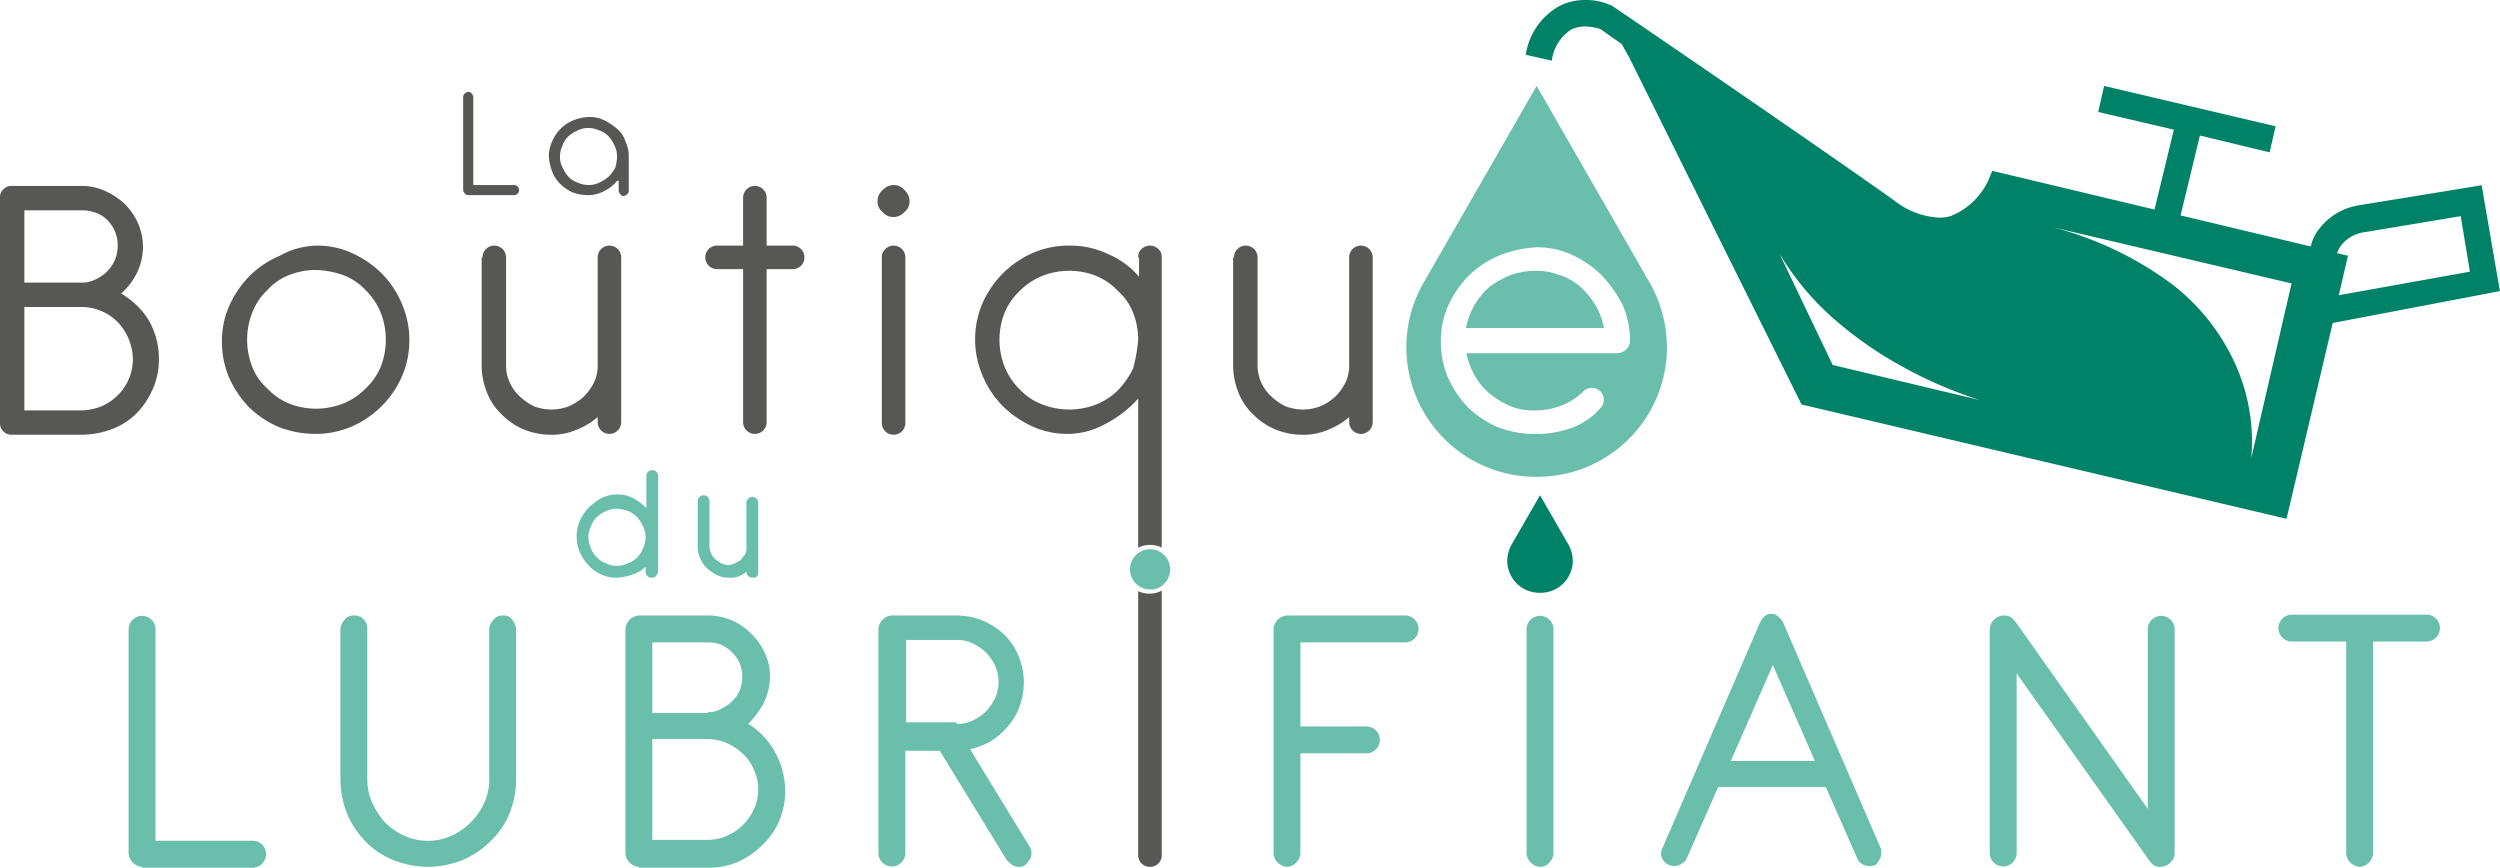
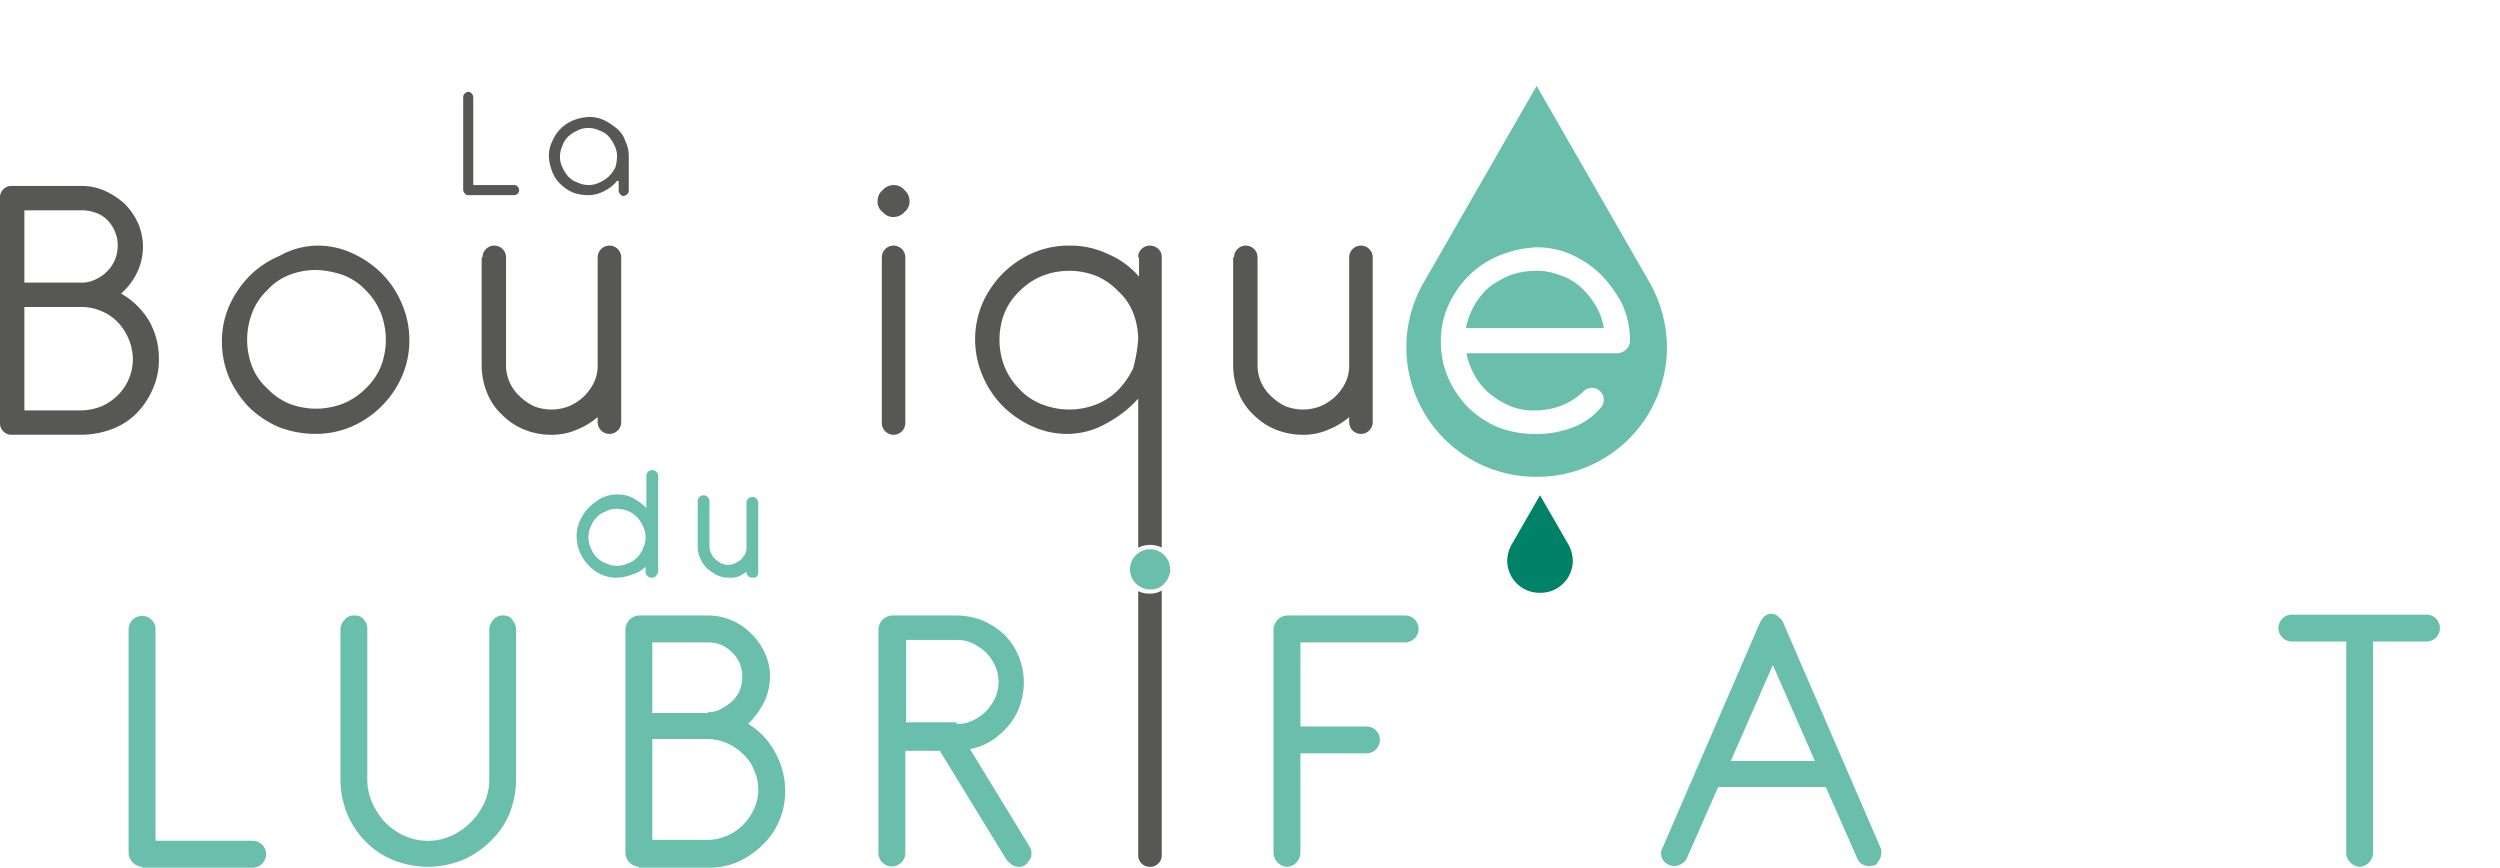
<svg xmlns="http://www.w3.org/2000/svg" width="217.533" height="75.498" viewBox="0 0 217.533 75.498">
  <g id="Logo_boutique_lubrifiant" data-name="Logo boutique lubrifiant" transform="translate(-1.4 -7.482)">
    <g id="Groupe_1" data-name="Groupe 1" transform="translate(1.4 7.482)">
      <path id="Tracé_31" data-name="Tracé 31" d="M17.87,102.57a1.259,1.259,0,0,1-1.17-1.17V81.87a1.171,1.171,0,0,1,2.341,0V100.3h8.485a1.171,1.171,0,0,1,0,2.341H17.87Z" transform="translate(-5.509 -27.145)" fill="#69bfab" />
      <path id="Tracé_33" data-name="Tracé 33" d="M49.507,102.57a8.414,8.414,0,0,1-3-.585,6.987,6.987,0,0,1-2.414-1.609,7.75,7.75,0,0,1-1.609-2.414,8.112,8.112,0,0,1-.585-3V81.87a1.334,1.334,0,0,1,.366-.8.984.984,0,0,1,.878-.366.944.944,0,0,1,.8.366,1.166,1.166,0,0,1,.293.878v13.02a4.908,4.908,0,0,0,.439,2.048,6.679,6.679,0,0,0,1.1,1.682,5.744,5.744,0,0,0,1.682,1.17,5,5,0,0,0,4.1,0,5.8,5.8,0,0,0,2.853-2.853,4.908,4.908,0,0,0,.439-2.048V81.87a1.333,1.333,0,0,1,.366-.8.984.984,0,0,1,.878-.366.84.84,0,0,1,.8.439,1.219,1.219,0,0,1,.293.8v13.02a8.414,8.414,0,0,1-.585,3,7.158,7.158,0,0,1-1.682,2.414,7.75,7.75,0,0,1-2.414,1.609,8.414,8.414,0,0,1-3,.585" transform="translate(-12.276 -27.145)" fill="#69bfab" />
      <path id="Tracé_35" data-name="Tracé 35" d="M76.97,102.57a1.259,1.259,0,0,1-1.17-1.17V81.87a1.259,1.259,0,0,1,1.17-1.17h6.071a5.257,5.257,0,0,1,3.73,1.609,5.359,5.359,0,0,1,1.17,1.682,4.673,4.673,0,0,1,.439,2.048A5.278,5.278,0,0,1,87.8,88.38a7.874,7.874,0,0,1-1.317,1.755,6.337,6.337,0,0,1,2.267,2.341,6.929,6.929,0,0,1,.951,3.438,6.5,6.5,0,0,1-.512,2.633,6.125,6.125,0,0,1-1.463,2.121,7.307,7.307,0,0,1-2.121,1.463,6.27,6.27,0,0,1-2.633.512h-6Zm6-2.341a4.339,4.339,0,0,0,1.682-.366,4.569,4.569,0,0,0,2.341-2.341,4.052,4.052,0,0,0,0-3.365,3.634,3.634,0,0,0-.951-1.39,4.685,4.685,0,0,0-1.39-.951,4.339,4.339,0,0,0-1.682-.366H78.141v8.777h4.828Zm0-11.118a2.146,2.146,0,0,0,1.17-.293,4.4,4.4,0,0,0,.951-.658,2.783,2.783,0,0,0,.658-.951,3.231,3.231,0,0,0,0-2.341,3.233,3.233,0,0,0-1.609-1.609,3.033,3.033,0,0,0-1.17-.219H78.141v6.144h4.828Z" transform="translate(-21.38 -27.145)" fill="#69bfab" />
      <path id="Tracé_37" data-name="Tracé 37" d="M118.115,102.57a1.18,1.18,0,0,1-.658-.219c-.146-.146-.366-.293-.439-.439l-5.778-9.436h-3V101.4a1.171,1.171,0,0,1-2.341,0V81.87a1.259,1.259,0,0,1,1.17-1.17h5.559a6.336,6.336,0,0,1,2.341.439,6.576,6.576,0,0,1,1.9,1.243,5.72,5.72,0,0,1,1.243,1.9,6,6,0,0,1,.073,4.316,5.279,5.279,0,0,1-1.024,1.755,6.653,6.653,0,0,1-1.536,1.317,5.736,5.736,0,0,1-1.755.658l5.047,8.265c.073.146.146.219.219.366a1.085,1.085,0,0,1,.073.512.893.893,0,0,1-.293.658.84.84,0,0,1-.8.439M112.7,90.136a2.968,2.968,0,0,0,1.39-.293,4.18,4.18,0,0,0,1.17-.8,4.715,4.715,0,0,0,.8-1.17,3.447,3.447,0,0,0,0-2.78,4.18,4.18,0,0,0-.8-1.17,4.715,4.715,0,0,0-1.17-.8,2.968,2.968,0,0,0-1.39-.293h-4.389v7.168H112.7Z" transform="translate(-29.464 -27.145)" fill="#69bfab" />
      <path id="Tracé_39" data-name="Tracé 39" d="M154.07,102.57a1.259,1.259,0,0,1-1.17-1.17V81.87a1.259,1.259,0,0,1,1.17-1.17h10.313a1.171,1.171,0,0,1,0,2.341h-9.143v7.314h5.778a1.171,1.171,0,0,1,0,2.341h-5.778v8.7a1.175,1.175,0,0,1-.366.8,1.048,1.048,0,0,1-.8.366" transform="translate(-42.086 -27.145)" fill="#69bfab" />
-       <path id="Tracé_41" data-name="Tracé 41" d="M184.17,102.57A1.259,1.259,0,0,1,183,101.4V81.87a1.171,1.171,0,0,1,2.341,0V101.4a1.175,1.175,0,0,1-.366.8.944.944,0,0,1-.8.366" transform="translate(-50.169 -27.145)" fill="#69bfab" />
      <path id="Tracé_43" data-name="Tracé 43" d="M217.14,102.443a1.1,1.1,0,0,1-1.1-.731l-2.706-6.144h-9.363l-2.706,6.144a.983.983,0,0,1-.439.512,1.18,1.18,0,0,1-.658.219,1.211,1.211,0,0,1-.878-.366,1.1,1.1,0,0,1-.293-.8,1.04,1.04,0,0,1,.146-.439l8.412-19.457a2.567,2.567,0,0,1,.366-.585.893.893,0,0,1,.658-.293.794.794,0,0,1,.658.293,1.138,1.138,0,0,1,.439.585l8.412,19.457c.073.073.073.219.073.439a1.1,1.1,0,0,1-.293.8c-.073.293-.366.366-.731.366M212.385,93.3l-3.657-8.339L205.071,93.3Z" transform="translate(-54.466 -27.091)" fill="#69bfab" />
-       <path id="Tracé_45" data-name="Tracé 45" d="M252.948,102.57a.894.894,0,0,1-.658-.219,3.181,3.181,0,0,1-.439-.512L240.441,85.747V101.4a1.171,1.171,0,0,1-2.341,0V81.87a1.259,1.259,0,0,1,1.17-1.17,1.461,1.461,0,0,1,.658.146c.146.073.293.293.439.439l11.484,16.238V81.87a1.171,1.171,0,0,1,2.341,0V101.4a1.175,1.175,0,0,1-.366.8,1.35,1.35,0,0,1-.878.366" transform="translate(-64.966 -27.145)" fill="#69bfab" />
      <path id="Tracé_47" data-name="Tracé 47" d="M279.5,102.543a1.258,1.258,0,0,1-1.17-1.17V82.941H273.57a1.171,1.171,0,0,1,0-2.341h11.776a1.171,1.171,0,0,1,0,2.341h-4.681v18.432a1.259,1.259,0,0,1-1.17,1.17" transform="translate(-74.178 -27.118)" fill="#69bfab" />
      <path id="Tracé_49" data-name="Tracé 49" d="M1.4,30.624a.939.939,0,0,1,.293-.731.939.939,0,0,1,.731-.293H8.5a4.908,4.908,0,0,1,2.048.439,6.678,6.678,0,0,1,1.682,1.1,5.744,5.744,0,0,1,1.17,1.682,5.141,5.141,0,0,1-.073,4.316,5.775,5.775,0,0,1-1.39,1.829A6.721,6.721,0,0,1,14.347,41.3a6.6,6.6,0,0,1,.878,3.365,6.162,6.162,0,0,1-.512,2.56,7.111,7.111,0,0,1-1.39,2.121,5.941,5.941,0,0,1-2.121,1.39,7.6,7.6,0,0,1-2.56.512H2.424a.939.939,0,0,1-.731-.293.939.939,0,0,1-.293-.731Zm2.121,1.024v6.364H8.5a2.584,2.584,0,0,0,1.243-.293,3.3,3.3,0,0,0,1.024-.731,3.068,3.068,0,0,0,.658-1.024,3.313,3.313,0,0,0,.219-1.17,3.032,3.032,0,0,0-.219-1.17,3.068,3.068,0,0,0-.658-1.024,2.48,2.48,0,0,0-1.024-.658A3.417,3.417,0,0,0,8.5,31.721H3.521Zm0,8.485v9H8.5a5.028,5.028,0,0,0,1.755-.366,4.685,4.685,0,0,0,1.39-.951,4.288,4.288,0,0,0,.951-1.39,4.42,4.42,0,0,0,.366-1.755,4.8,4.8,0,0,0-1.317-3.218,4.288,4.288,0,0,0-1.39-.951A4.419,4.419,0,0,0,8.5,40.133H3.521Z" transform="translate(-1.4 -13.422)" fill="#575756" />
      <path id="Tracé_50" data-name="Tracé 50" d="M36.065,36.7a7.241,7.241,0,0,1,3.072.658,8.858,8.858,0,0,1,2.56,1.755,8.3,8.3,0,0,1,1.755,2.633,7.917,7.917,0,0,1,.658,3.218,7.826,7.826,0,0,1-.658,3.145,8.468,8.468,0,0,1-4.316,4.316,7.917,7.917,0,0,1-3.218.658,8.9,8.9,0,0,1-3.145-.585,8.638,8.638,0,0,1-2.56-1.682,8.858,8.858,0,0,1-1.755-2.56,7.917,7.917,0,0,1-.658-3.218,7.575,7.575,0,0,1,.658-3.145,8.858,8.858,0,0,1,1.755-2.56,8.3,8.3,0,0,1,2.633-1.755,6.825,6.825,0,0,1,3.218-.878m-.073,2.121a6.336,6.336,0,0,0-2.341.439,4.948,4.948,0,0,0-1.9,1.317,5.211,5.211,0,0,0-1.317,1.975,6.461,6.461,0,0,0,0,4.681,4.948,4.948,0,0,0,1.317,1.9,5.567,5.567,0,0,0,1.9,1.317,6.461,6.461,0,0,0,4.681,0,5.845,5.845,0,0,0,1.975-1.317,5.567,5.567,0,0,0,1.317-1.9,6.461,6.461,0,0,0,0-4.681,5.845,5.845,0,0,0-1.317-1.975,5.211,5.211,0,0,0-1.975-1.317,7.828,7.828,0,0,0-2.341-.439" transform="translate(-8.49 -15.329)" fill="#575756" />
      <path id="Tracé_51" data-name="Tracé 51" d="M58.773,37.724a1.024,1.024,0,1,1,2.048,0v9.289a3.646,3.646,0,0,0,1.17,2.779,4.805,4.805,0,0,0,1.243.878,4.178,4.178,0,0,0,3.072,0,4.528,4.528,0,0,0,1.243-.8,4.462,4.462,0,0,0,.878-1.17,3.329,3.329,0,0,0,.366-1.463V37.724a1.024,1.024,0,1,1,2.048,0V52.06a1.024,1.024,0,1,1-2.048,0v-.439a6.4,6.4,0,0,1-1.829,1.1,5.344,5.344,0,0,1-2.194.439,6.336,6.336,0,0,1-2.341-.439A5.845,5.845,0,0,1,60.455,51.4a5.211,5.211,0,0,1-1.317-1.975,6.335,6.335,0,0,1-.439-2.341V37.724Z" transform="translate(-16.788 -15.329)" fill="#575756" />
-       <path id="Tracé_52" data-name="Tracé 52" d="M88.592,30.624a1.024,1.024,0,1,1,2.048,0v4.169h2.267a1.024,1.024,0,1,1,0,2.048H90.64V50.154a1.024,1.024,0,1,1-2.048,0V36.841H86.324a1.024,1.024,0,1,1,0-2.048h2.267Z" transform="translate(-23.932 -13.422)" fill="#575756" />
      <path id="Tracé_53" data-name="Tracé 53" d="M105.8,30.89a1.179,1.179,0,0,1,.439-.951,1.288,1.288,0,0,1,.951-.439,1.179,1.179,0,0,1,.951.439,1.288,1.288,0,0,1,.439.951,1.179,1.179,0,0,1-.439.951,1.288,1.288,0,0,1-.951.439,1.179,1.179,0,0,1-.951-.439,1.087,1.087,0,0,1-.439-.951m.366,4.9a1.024,1.024,0,1,1,2.048,0V50.2a1.024,1.024,0,1,1-2.048,0Z" transform="translate(-29.437 -13.395)" fill="#575756" />
      <path id="Soustraction_1" data-name="Soustraction 1" d="M15.214,54.054A1,1,0,0,1,14.19,53.03V30.068a2.259,2.259,0,0,0,1.025.214,2.057,2.057,0,0,0,1.024-.264V53.03a1,1,0,0,1-1.024,1.025Zm0-24.5a1.18,1.18,0,0,1-.951-.439q-.038-.038-.073-.077V27.27c.025-.022.049-.043.073-.061a1.286,1.286,0,0,1,.951-.439,1.181,1.181,0,0,1,.95.439q.038.038.073.077v1.765c-.025.022-.049.043-.073.061A1.281,1.281,0,0,1,15.214,29.551ZM14.19,26.285h0V13.313a9.9,9.9,0,0,1-2.706,2.121,6.88,6.88,0,0,1-3.438.951,7.276,7.276,0,0,1-3.072-.658,8.843,8.843,0,0,1-2.56-1.755A8.341,8.341,0,0,1,.658,11.338a8.02,8.02,0,0,1,0-6.364,8.83,8.83,0,0,1,1.755-2.56A8.83,8.83,0,0,1,4.973.658,7.91,7.91,0,0,1,8.192,0a7.558,7.558,0,0,1,3.364.732,7.22,7.22,0,0,1,2.707,1.975V1.024H14.19a.936.936,0,0,1,.293-.731,1.059,1.059,0,0,1,1.463,0,.936.936,0,0,1,.293.731V26.267a2.51,2.51,0,0,0-1.024-.227,2.253,2.253,0,0,0-1.023.245Zm-6-24.091a6.359,6.359,0,0,0-2.341.439A5.885,5.885,0,0,0,3.876,3.95a5.547,5.547,0,0,0-1.317,1.9,6.462,6.462,0,0,0,0,4.681,5.875,5.875,0,0,0,1.317,1.975,5.185,5.185,0,0,0,1.975,1.317,6.462,6.462,0,0,0,4.682,0,5.677,5.677,0,0,0,1.9-1.243,7.284,7.284,0,0,0,1.317-1.9,13.619,13.619,0,0,0,.439-2.487,6.358,6.358,0,0,0-.439-2.341,4.908,4.908,0,0,0-1.317-1.9,5.546,5.546,0,0,0-1.9-1.317A6.357,6.357,0,0,0,8.192,2.194Z" transform="translate(84.848 21.371)" fill="#575756" />
      <path id="Tracé_55" data-name="Tracé 55" d="M148.173,37.724a1.024,1.024,0,1,1,2.048,0v9.289a3.646,3.646,0,0,0,1.17,2.779,4.8,4.8,0,0,0,1.243.878,4.178,4.178,0,0,0,3.072,0,4.528,4.528,0,0,0,1.243-.8,4.462,4.462,0,0,0,.878-1.17,3.33,3.33,0,0,0,.366-1.463V37.724a1.024,1.024,0,1,1,2.048,0V52.06a1.024,1.024,0,1,1-2.048,0v-.439a6.4,6.4,0,0,1-1.829,1.1,5.344,5.344,0,0,1-2.194.439,6.335,6.335,0,0,1-2.341-.439,5.846,5.846,0,0,1-1.975-1.317,5.211,5.211,0,0,1-1.317-1.975,6.336,6.336,0,0,1-.439-2.341V37.724Z" transform="translate(-40.797 -15.329)" fill="#575756" />
      <path id="Tracé_56" data-name="Tracé 56" d="M76.51,72.763A.5.5,0,0,1,76,72.251v-.439a2.755,2.755,0,0,1-1.1.658,4.277,4.277,0,0,1-1.39.293,2.968,2.968,0,0,1-1.39-.293,3.055,3.055,0,0,1-1.1-.8,3.6,3.6,0,0,1-.731-1.1,3.447,3.447,0,0,1,0-2.78,4.18,4.18,0,0,1,.8-1.17,6.054,6.054,0,0,1,1.1-.8,2.968,2.968,0,0,1,1.39-.293,2.7,2.7,0,0,1,1.536.439,4.7,4.7,0,0,1,.951.731v-2.78a.512.512,0,1,1,1.024,0v8.265a.559.559,0,0,1-.146.366.438.438,0,0,1-.439.219m-3-6a2.025,2.025,0,0,0-.951.219A2.2,2.2,0,0,0,71.243,68.3a2.17,2.17,0,0,0,0,1.9,2.2,2.2,0,0,0,1.317,1.317,2.17,2.17,0,0,0,1.9,0A2.2,2.2,0,0,0,75.778,70.2a2.17,2.17,0,0,0,0-1.9,3.021,3.021,0,0,0-.512-.8,2.627,2.627,0,0,0-.731-.512,3.224,3.224,0,0,0-1.024-.219" transform="translate(-19.823 -22.499)" fill="#69bfab" />
      <path id="Tracé_58" data-name="Tracé 58" d="M89.154,73.568a.5.5,0,0,1-.512-.512,4.081,4.081,0,0,1-.585.366,2.008,2.008,0,0,1-.951.146,2.336,2.336,0,0,1-1.024-.219,6.1,6.1,0,0,1-.878-.585,2.63,2.63,0,0,1-.585-.878,2.336,2.336,0,0,1-.219-1.024v-3.95a.512.512,0,1,1,1.024,0v3.95a1.378,1.378,0,0,0,.146.585,1.312,1.312,0,0,0,.366.512,3.1,3.1,0,0,0,.512.366,1.721,1.721,0,0,0,.585.146,1.378,1.378,0,0,0,.585-.146,3.178,3.178,0,0,0,.512-.293c.146-.146.219-.293.366-.439a1.378,1.378,0,0,0,.146-.585v-3.95a.512.512,0,1,1,1.024,0v6.071a.559.559,0,0,1-.146.366c-.073.073-.146.073-.366.073" transform="translate(-23.69 -23.305)" fill="#69bfab" />
      <path id="Tracé_60" data-name="Tracé 60" d="M56.5,18.839a.38.38,0,0,1,.146-.293.555.555,0,0,1,.293-.146.38.38,0,0,1,.293.146.555.555,0,0,1,.146.293v7.68h3.584a.38.38,0,0,1,.293.146.44.44,0,0,1-.293.731H56.939a.38.38,0,0,1-.293-.146.555.555,0,0,1-.146-.293Z" transform="translate(-16.197 -10.414)" fill="#575756" />
      <path id="Tracé_61" data-name="Tracé 61" d="M72.625,26.959a3.238,3.238,0,0,1-1.1.878,3.025,3.025,0,0,1-1.39.366,4.142,4.142,0,0,1-1.317-.219,3.6,3.6,0,0,1-1.1-.731,2.894,2.894,0,0,1-.731-1.1,4.272,4.272,0,0,1-.293-1.317,2.869,2.869,0,0,1,.293-1.317,3.362,3.362,0,0,1,1.829-1.829,4.277,4.277,0,0,1,1.39-.293,2.869,2.869,0,0,1,1.317.293,5.732,5.732,0,0,1,1.1.731,2.247,2.247,0,0,1,.731,1.1,2.869,2.869,0,0,1,.293,1.317v3a.38.38,0,0,1-.146.293.555.555,0,0,1-.293.146.38.38,0,0,1-.293-.146.554.554,0,0,1-.146-.293v-.878Zm0-2.121a2.025,2.025,0,0,0-.219-.951,3.02,3.02,0,0,0-.512-.8,1.894,1.894,0,0,0-.8-.512,2.252,2.252,0,0,0-.951-.219,2.025,2.025,0,0,0-.951.219,3.02,3.02,0,0,0-.8.512,1.894,1.894,0,0,0-.512.8,2.252,2.252,0,0,0-.219.951,2.025,2.025,0,0,0,.219.951,3.02,3.02,0,0,0,.512.8,1.894,1.894,0,0,0,.8.512,2.252,2.252,0,0,0,.951.219,2.025,2.025,0,0,0,.951-.219,3.02,3.02,0,0,0,.8-.512,3.248,3.248,0,0,0,.585-.8,3.706,3.706,0,0,0,.146-.951" transform="translate(-18.936 -11.22)" fill="#575756" />
      <path id="Soustraction_2" data-name="Soustraction 2" d="M11.41,34.013A11.272,11.272,0,0,1,1.463,17.189L11.337,0l9.875,17.189a11.483,11.483,0,0,1,1.463,5.559A11.277,11.277,0,0,1,11.41,34.013Zm-.073-19.969a9.8,9.8,0,0,0-3.291.732,8.342,8.342,0,0,0-2.633,1.755,8.843,8.843,0,0,0-1.755,2.56A7.556,7.556,0,0,0,3,22.236a7.9,7.9,0,0,0,.658,3.218,8.836,8.836,0,0,0,1.755,2.561A8.51,8.51,0,0,0,7.973,29.7a8.834,8.834,0,0,0,3.145.586,9.034,9.034,0,0,0,3.219-.512,5.966,5.966,0,0,0,2.56-1.755,1.035,1.035,0,0,0-1.463-1.463,5.7,5.7,0,0,1-1.9,1.244,6.365,6.365,0,0,1-2.34.439,5.3,5.3,0,0,1-2.121-.366,7.492,7.492,0,0,1-1.829-1.1,5.779,5.779,0,0,1-1.317-1.609,6.8,6.8,0,0,1-.7-1.9H18.359a1.308,1.308,0,0,0,.732-.292,1.051,1.051,0,0,0,.365-.805,7.548,7.548,0,0,0-.658-3.145,10.8,10.8,0,0,0-1.828-2.561A8.836,8.836,0,0,0,14.409,14.7,7.271,7.271,0,0,0,11.337,14.044Zm5.852,7.022h-12a6.349,6.349,0,0,1,2.048-3.584A8.972,8.972,0,0,1,9.07,16.457a6.819,6.819,0,0,1,2.121-.365,5.308,5.308,0,0,1,2.121.365,4.975,4.975,0,0,1,1.829,1.025,6.9,6.9,0,0,1,1.317,1.609,5.782,5.782,0,0,1,.732,1.974Z" transform="translate(122.371 7.474)" fill="#69bfab" />
      <path id="Tracé_64" data-name="Tracé 64" d="M183.553,74.885a2.8,2.8,0,0,1-2.853-2.779,3.026,3.026,0,0,1,.366-1.39l2.487-4.316,2.487,4.316a3.025,3.025,0,0,1,.366,1.39,2.8,2.8,0,0,1-2.853,2.779" transform="translate(-49.551 -23.305)" fill="#008268" />
-       <path id="Exclusion_2" data-name="Exclusion 2" d="M-4386.8,7.893l-42.2-9.948L-4444-32.264l-.658-1.17c-.885-.6-1.265-.878-1.469-1.025a5.074,5.074,0,0,0-.433-.291c-.043-.009-.1-.022-.16-.037a4.709,4.709,0,0,0-1.125-.159,2.661,2.661,0,0,0-1.2.268,3.756,3.756,0,0,0-1.683,2.707l-2.268-.512a5.828,5.828,0,0,1,2.926-4.242,4.831,4.831,0,0,1,2.244-.525,5.228,5.228,0,0,1,2.218.452h.073l.074.074c.159.079,17.631,12.019,24.5,16.9a6.876,6.876,0,0,0,3.918,1.513,3.852,3.852,0,0,0,.982-.124,6.125,6.125,0,0,0,3.292-3.072l.365-.877,14.118,3.365,1.682-6.949-6.583-1.537.513-2.268,14.92,3.511-.512,2.268-6.071-1.463-1.682,6.949,11.336,2.707a3.471,3.471,0,0,1,.512-1.244,5.425,5.425,0,0,1,3.658-2.341l10.313-1.682.367-.073.072.365,1.463,8.484.074.365-.366.074-14.191,2.707L-4386.8,7.892Zm-21.574-25.66a29.894,29.894,0,0,1,11.663,5.286,18.188,18.188,0,0,1,5.392,6.778,16.344,16.344,0,0,1,1.447,8.329l3.511-15.214Zm-22.6,2.474h0l4.682,9.8,12.84,3.064a37,37,0,0,1-6.715-2.89,33.182,33.182,0,0,1-5.78-3.983A23.449,23.449,0,0,1-4430.983-15.293Zm59.319-3.147-8.338,1.39a3.068,3.068,0,0,0-2.121,1.244,2.65,2.65,0,0,0-.223.431l0,.007c-.023.053-.045.1-.067.147l.951.219-.8,3.439,11.41-2.048-.8-4.828Z" transform="translate(4585.758 37.251)" fill="#008268" />
      <path id="Tracé_67" data-name="Tracé 67" d="M137.555,76.311A1.748,1.748,0,1,1,138.8,75.8a1.507,1.507,0,0,1-1.243.512" transform="translate(-37.493 -25.023)" fill="#69bfab" />
    </g>
  </g>
</svg>